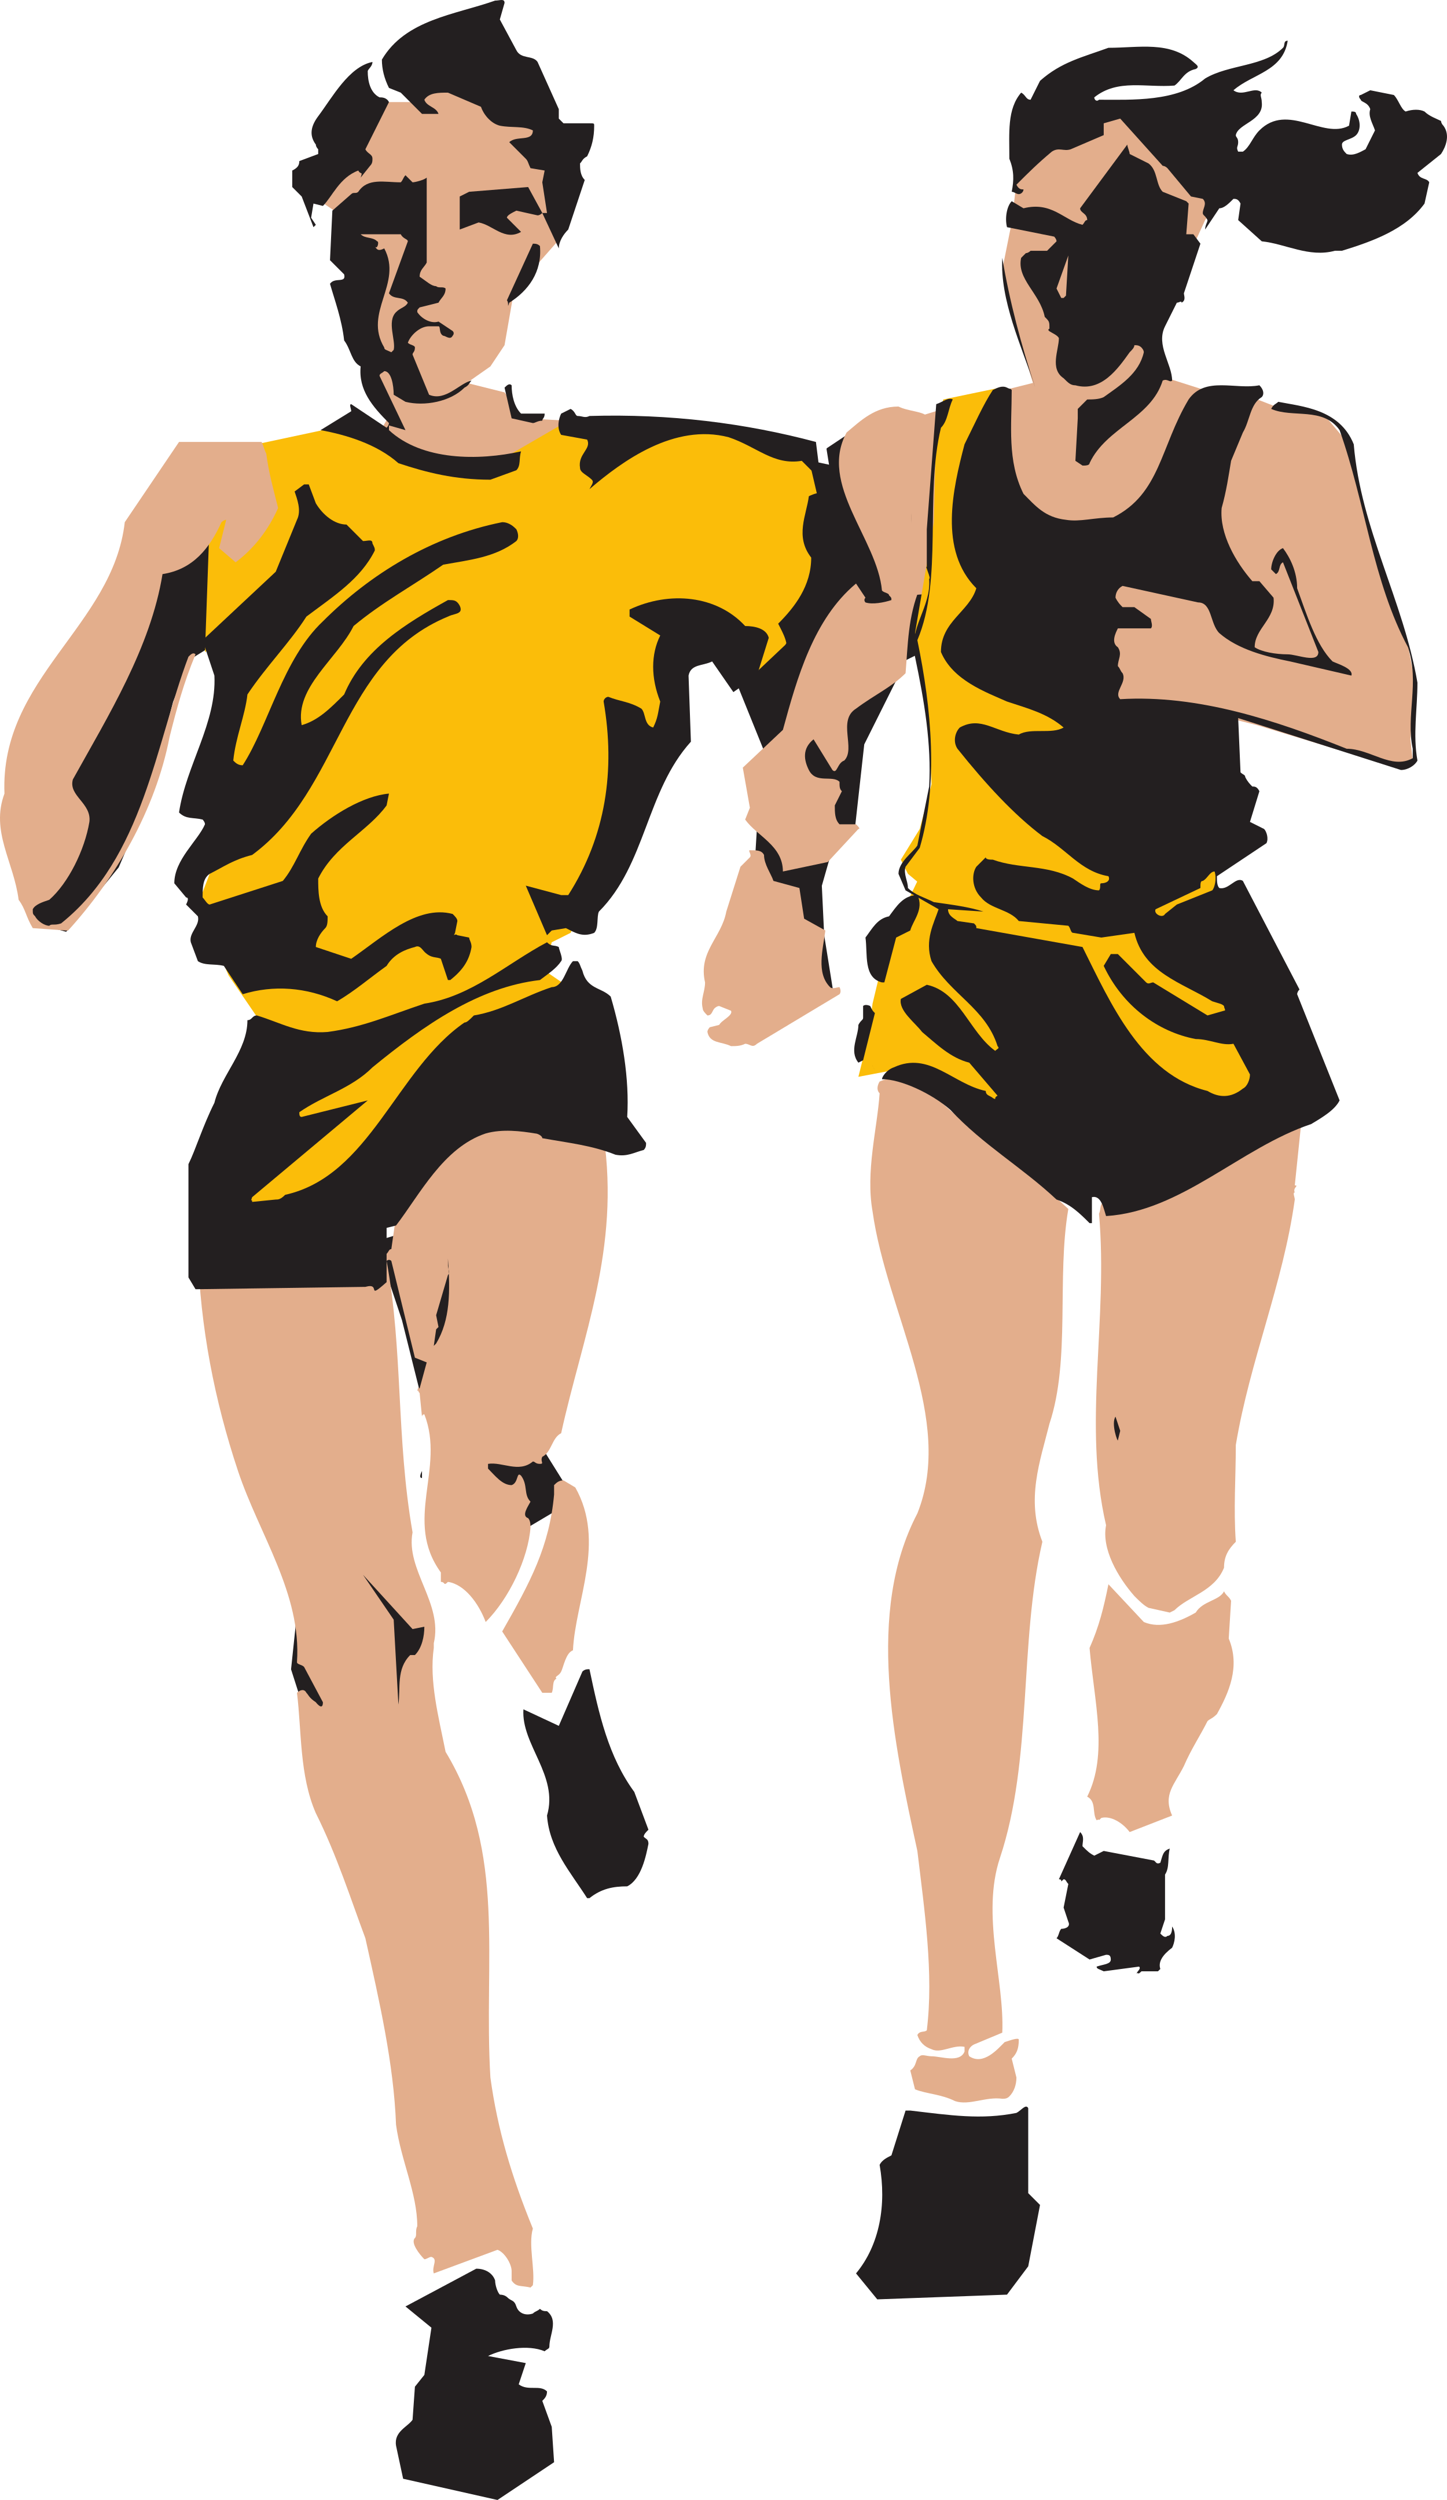
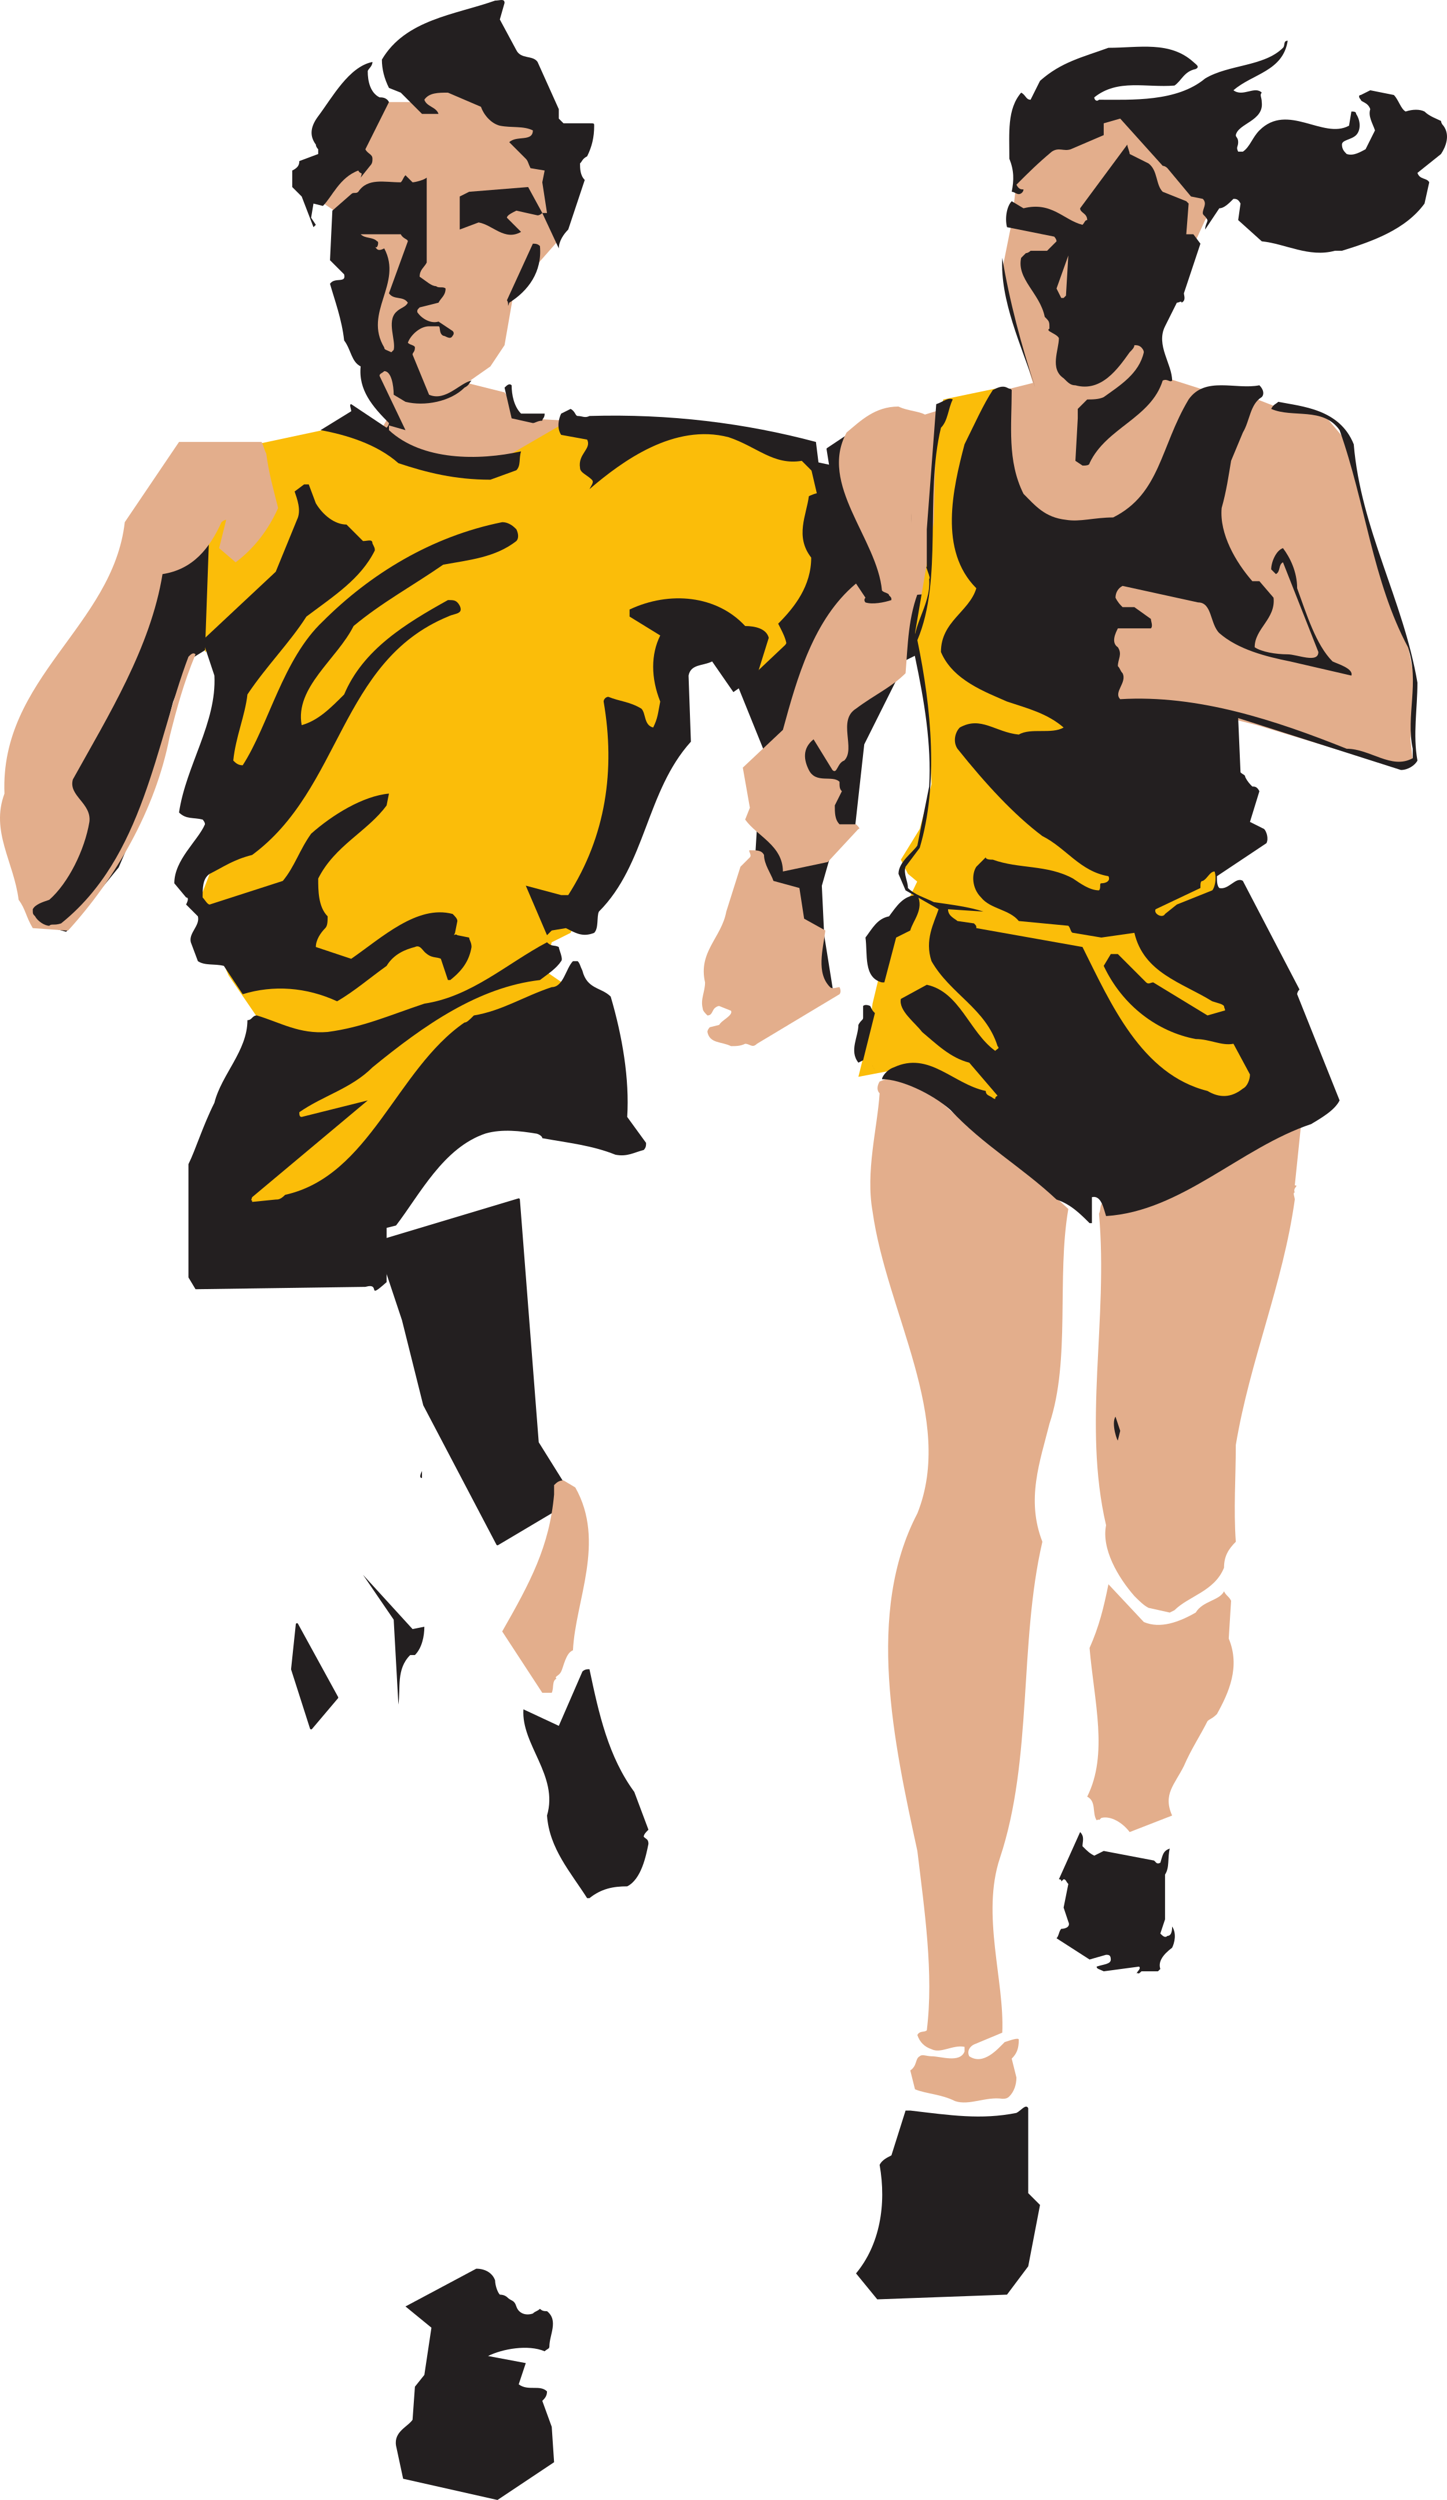
<svg xmlns="http://www.w3.org/2000/svg" width="460.067" height="794.438">
  <path fill="none" stroke="#231f20" stroke-linecap="round" stroke-linejoin="round" stroke-miterlimit="10" stroke-width=".75" d="m94.42 516.188-1.5 14.25 6 18.75 8.25-9.75zm0 0" />
  <path fill="#231f20" fill-rule="evenodd" d="m94.42 516.188-1.5 14.25 6 18.75 8.25-9.75-12.75-23.25" />
  <path fill="none" stroke="#231f20" stroke-linecap="round" stroke-linejoin="round" stroke-miterlimit="10" stroke-width=".75" d="m248.92 144.938 24.75 5.25 3.75 45.75-32.25 47.25-14.25-35.25zm0 0" />
  <path fill="#231f20" fill-rule="evenodd" d="m248.92 144.938 24.75 5.25 3.75 45.75-32.25 47.25-14.25-35.25 18-63" />
  <path fill="none" stroke="#231f20" stroke-linecap="round" stroke-linejoin="round" stroke-miterlimit="10" stroke-width=".75" d="m276.67 133.688-13.5 9 9 56.25-30 45.75-2.25 36.75 16.5 31.5 8.25 3-3-18.75-.75-15.75 4.5-15.75 6-2.25 3-27 13.5-27 16.5-8.25-3-57.75zm0 0" />
  <path fill="#231f20" fill-rule="evenodd" d="m276.67 133.688-13.5 9 9 56.25-30 45.75-2.25 36.75 16.5 31.5 8.25 3-3-18.75-.75-15.75 4.5-15.75 6-2.25 3-27 13.5-27 16.5-8.25-3-57.75-24.75-9.75" />
  <path fill="none" stroke="#231f20" stroke-linecap="round" stroke-linejoin="round" stroke-miterlimit="10" stroke-width=".75" d="m119.92 394.688 8.25 24.75 6.75 27 23.25 44.25 24-14.25-11.25-18-6-77.25zm0 0" />
  <path fill="#231f20" fill-rule="evenodd" d="m119.92 394.688 8.25 24.75 6.75 27 23.25 44.25 24-14.25-11.25-18-6-77.25-45 13.5" />
  <path fill="none" stroke="#231f20" stroke-linecap="round" stroke-linejoin="round" stroke-miterlimit="10" stroke-width=".75" d="m87.67 166.688-26.25-7.5-25.5 22.5-4.5 23.25-15.75 34.5-6 37.5-.75 11.25 1.5 4.5 10.5 3 16.5-20.25 9-21 8.25-31.5 5.25-13.5 15.75-9.75 24.75-18zm0 0" />
  <path fill="#231f20" fill-rule="evenodd" d="m87.67 166.688-26.25-7.5-25.5 22.5-4.5 23.25-15.75 34.5-6 37.5-.75 11.25 1.5 4.5 10.5 3 16.5-20.25 9-21 8.25-31.5 5.25-13.5 15.75-9.75 24.75-18-12.75-15" />
  <path fill="#fbbd09" fill-rule="evenodd" d="m67.42 144.188 45.75-9.75 24 12 23.25-3 21-10.5 40.5 2.25 34.5 7.5 5.25 22.5v21.75l-12 18-13.5 12.75-15-15-.75 3-7.5 22.5-14.25 33.75-17.25 34.5-6 3-2.25 9 14.25 9.75-102 72-17.25-18.75 24-33-19.5-28.5-9.75-22.5 9.75-25.5-3-30 9-31.5-13.5 6.75 2.25-63" />
  <path fill="#e3ae8c" fill-rule="evenodd" d="m180.67 133.688-14.25-.75-6-8.25-12-3 7.5-5.25 4.5-6.75 3-17.25 16.5-18.75v-32.25l-32.25-24-14.25 15h-12.75l-21 30 14.25 9.75.75 37.5 1.5.75 7.5 21.75-3 5.25 7.5 6 29.25 3.75 23.25-13.5" />
  <path fill="#fbbd09" fill-rule="evenodd" d="m293.17 276.938-11.25 23.25-4.5 18.75-1.5 11.25-3 12 15.75-3 62.25 27.75 57-13.5-6.75-30.75-21.75-25.5-20.25-9.75-31.5-3.75-34.5-6.75" />
  <path fill="#e3ae8c" fill-rule="evenodd" d="m290.17 132.938 29.25-9 9-2.25-6-19.5-3.75-16.5 3-15 1.5-12.75 3.75-12 27-11.25 38.25 21.75-9 13.5-8.25 18-10.5 21 6.75 11.25 16.5 5.25-21 51-12 1.5-39 9-26.25 2.25.75-56.25" />
  <path fill="#fbbd09" fill-rule="evenodd" d="m299.92 126.938 18-3.75-8.25 41.25 9.75 20.25 33 44.25 8.25 48-9 8.25-34.5.75-9-.75-15-3.75-4.5-3.75-2.25-4.5 6-9.75 3.75-14.25-.75-16.5-3-20.25-1.5-11.25 6-35.25.75-31.5 2.25-7.5" />
  <path fill="#e3ae8c" fill-rule="evenodd" d="m395.92 125.438 13.5 5.25 11.25.75 8.25 9.75 3 13.5 4.5 19.5 6 17.25 4.5 9.75 3 15.75-1.5 18 .75 6.75-3.75 2.25-21-6-24.75-7.5-15-3.75-33.75-5.25-2.25-41.25 47.25-54.75" />
  <path fill="#231f20" fill-rule="evenodd" d="m158.17 794.438 18-12-.75-11.25-3-8.25c.75-.75 1.5-1.5 1.5-3-2.25-2.25-6 0-9-2.25l2.25-6.75-12-2.25c4.5-2.25 12.75-3.75 18-1.5.75-.75 1.5-.75 1.5-1.5 0-3.75 3-8.25-.75-11.25-.75 0-1.5 0-2.25-.75-.75.75-1.5.75-2.25 1.5-2.25.75-4.5 0-5.25-2.25s-1.5-1.5-3-3c0 0-.75-.75-2.25-.75-.75-.75-1.5-3-1.5-4.5-.75-2.25-3-3.75-6-3.75l-22.5 12 8.25 6.75-2.25 15-3 3.75-.75 10.5c-1.5 2.25-6 3.75-5.25 8.25l2.25 10.5 30 6.75" />
  <path fill="#231f20" fill-rule="evenodd" d="m157.42 790.688 14.25-9.75-.75-12.75c-1.5-.75-3 .75-3.75-1.5s1.5-3 2.25-4.5h-12c-.75 0-.75-.75-.75-1.5l6.75-6.75c0-.75-.75-1.5-.75-1.5-4.5-.75-10.5-2.25-14.25 1.5-1.5 0-2.25 0-2.25-1.5.75-7.5 11.25-7.5 18-9 3.75-.75 6 0 8.25-1.5.75-.75.75-2.25.75-3.75 0-.75-.75-.75-1.5-.75h-7.5c-1.5-3-4.5-5.25-8.25-6-2.25-.75-1.5-4.5-2.25-6-6.75-3-13.5 3.75-19.5 6.75l6.75 7.5c.75 10.5-7.5 19.5-6.75 30l-3.75 4.5c0 .75-.75.75-.75 1.5l1.5 9 26.25 6m162.75-61.5 6.75-9 3.75-19.5-3.75-3.75v-27c-.75-1.5-2.25.75-3.75 1.5-11.25 2.25-21 .75-33.75-.75h-1.5l-4.5 14.25c-1.5.75-3 1.5-3.75 3 2.25 12.75 0 25.5-7.5 34.5l6.75 8.25 41.25-1.5" />
  <path fill="#231f20" fill-rule="evenodd" d="m315.67 727.688 4.5-2.25 3.75-5.25 3.75-17.25c-6-7.5-2.25-18-3-27-1.5-1.5-3-1.5-5.25-2.25-9 5.25-16.5 0-25.5.75-.75 0-.75-.75-2.25-1.5-.75.75-.75 3-.75 4.5 0 0-.75 1.5-1.5 2.25-.75 2.25 0 5.25-3 7.5-.75 0-1.5 0-3 .75 0 12 0 23.25-6.75 35.25l6 5.25 33-.75" />
  <path fill="#231f20" fill-rule="evenodd" d="m301.42 714.188 3-.75c1.5-3-1.5-6-1.5-9 1.5-2.25 4.5-5.25 3-8.25-.75-1.5-.75-2.25-.75-3l10.5-6.75v-3c-.75-.75-1.5-.75-2.25-1.5l-13.5-3.75-9 1.5c0 3 2.25 6 3 9 0 .75-.75 2.25-1.5 3-.75 0-1.5 0-3 .75-.75 1.5.75 1.5 1.5 3 0 1.5-2.25 2.25-1.5 3.75l3 3-3.75 11.25 12.75.75" />
-   <path fill="#e3ae8c" fill-rule="evenodd" d="m117.67 397.688-41.25-3h-3.75c-.75.75-.75 1.5-1.5 2.25-2.25 0-6-.75-8.25.75.75 24 5.25 47.25 12.75 69.75 6.75 20.25 20.25 39 18.75 60.75 0 .75 1.5.75 2.25 1.5l6 11.25c0 3-2.25 0-2.25 0-2.25-1.5-2.25-2.25-3-3-.75-1.5-2.25-.75-3 0 1.5 12 .75 26.25 6 38.25 6.75 13.5 11.25 27.75 15.75 39.75 4.5 20.25 9 39.75 9.75 59.25 1.5 11.25 6.75 21.75 6.75 32.25-.75 1.5 0 3-.75 3.75-1.5 1.5 1.5 5.25 3 6.75.75 0 1.5-.75 2.25-.75 2.25.75 0 3 .75 5.25l20.25-7.5c2.25.75 4.5 4.5 4.5 6.75v3c1.5 2.25 3 1.5 6 2.25l.75-.75c.75-5.25-1.5-12.75 0-18-6.75-16.5-11.25-31.5-13.5-48-2.25-37.5 5.25-71.25-14.25-103.5-2.25-11.25-5.25-22.5-3.75-33v-1.5c3-12.75-9-23.25-6.75-35.25-5.25-30-3-57.75-8.25-86.25 0 0 .75-.75 1.5 0l7.5 30.75 3.75 1.5-2.25 8.25c-.75 0 0-1.5-.75.75.75 0 0 0 .75.75l.75 7.5s0-.75.75-.75c6.75 17.25-6.75 33.75 5.25 50.25v3c1.5 0 .75 1.5 2.25 0 5.25.75 9.75 6.75 12 12.75 7.5-7.5 13.5-20.25 14.25-30 0-.75 0-2.25-.75-3-2.25-.75 0-3.75.75-5.25-2.25-2.25-.75-5.25-3-8.25-1.5-1.5-.75 2.25-3 3-3 0-5.25-3-7.5-5.25v-1.5c4.5-.75 9.75 3 14.25-.75.75 0 .75.75 2.25.75s0-.75.75-2.25c3-1.5 3-6 6-7.5 6.75-30.75 18.75-58.5 13.5-94.5-8.25-.75-17.25-6-26.25-7.5-9-.75-15.75 3.75-21.75 7.5-6.75 6-12 14.25-17.25 20.25l-2.25 15.75c-.75 0-.75.75-1.5 1.5-2.25-.75-3.75 1.5-5.25-.75" />
  <path fill="#231f20" fill-rule="evenodd" d="m173.92 297.188 1.5-1.5 4.5-.75c3 1.5 5.25 3 9 1.5 1.5-1.5.75-5.25 1.5-6.75 15-15 15-38.25 29.25-54l-.75-21c.75-3.75 4.5-3 7.5-4.5l6.75 9.75 7.5-5.25 3.75-12c-.75-3-4.5-3.75-7.5-3.75-9-9.75-24-11.25-36.75-5.25v2.25l9.75 6c-3 6-3 13.5 0 21-.75 3.75-.75 5.25-2.25 8.25-3-.75-2.25-4.5-3.75-6-3.75-2.25-6.75-2.25-10.5-3.75-.75 0-1.5.75-1.5 1.5 3.75 21.75.75 42.75-11.25 61.5h-2.25l-11.25-3 6.75 15.75" />
  <path fill="#e3ae8c" fill-rule="evenodd" d="M318.67 666.938c.75 0 1.5 0 2.25-.75 1.5-1.5 2.25-3.75 2.25-6l-1.5-6c1.5-1.5 2.25-3 2.25-6 0-.75-2.25 0-4.5.75-2.25 2.25-6.75 7.5-11.25 4.5-.75-1.5 0-3 1.5-3.75l9-3.75c.75-16.5-6.75-37.5-.75-55.5 10.5-31.5 6-68.25 13.5-100.5-5.25-13.5-.75-25.5 2.25-37.5 6.75-20.25 2.25-46.5 6-68.25-14.25-13.5-31.5-24.75-45.75-39-4.5-3-9-3.75-14.25-1.5 0 0-1.5 2.25 0 3.75-.75 11.25-4.5 24.75-2.25 37.5 4.5 32.25 26.25 66 14.25 96-16.5 31.5-7.5 72.75 0 107.25 2.25 18.75 5.25 39 3 57-.75.75-2.25 0-3 1.5.75 2.25 2.25 3.75 4.5 4.5 3 1.5 6.75-1.5 10.5-.75v1.5c-1.5 3.75-7.5 1.5-10.5 1.5-1.5 0-3-.75-3.75 0-1.5.75-.75 3-3 4.5l1.5 6c3.75 1.5 8.25 1.5 12.75 3.75 4.5 1.5 9.75-1.5 15-.75m54-90c-3-6.75.75-9.75 3.75-15.75 2.25-5.25 5.25-9.75 7.5-14.25.75-.75 1.5-.75 3-2.25 3.75-6.75 7.5-15 3.75-24l.75-12c-.75-1.5-1.5-1.5-2.25-3-1.5 3-6.75 3-9 6.75-5.25 3-11.25 5.25-16.5 3l-11.25-12c-1.5 7.5-3 13.5-6 20.25 1.5 17.25 6 33.75-.75 47.25 3 1.5 1.5 5.25 3 7.5 1.5-.75 0 .75 1.5-.75 3-.75 6.75 1.5 9 4.5l13.5-5.25" />
  <path fill="#e3ae8c" fill-rule="evenodd" d="m306.67 647.438 9-3c-6-33 .75-67.5 7.5-97.5 5.25-17.25-5.25-37.5 3.75-52.5-3.75-19.5 1.5-34.5 6.75-51 2.25-18.75 0-39 2.25-57-12.75-14.25-30-24.75-44.25-38.25-3-1.5-3.75-2.25-6-2.25-2.25 3-2.25 6.75-4.5 9.75-1.5 12-1.5 23.25.75 34.5 5.25 27.75 18 54 17.25 83.25-18.75 27.75-15.75 67.5-7.5 102 3 9.75 3.75 19.5 4.5 29.25 1.5 12 2.25 24.75 1.5 35.25-.75.75-.75 1.5-1.5 3l1.5 3c1.5 1.5 5.25.75 7.5.75.75 0 .75 0 1.5.75" />
  <path fill="#231f20" fill-rule="evenodd" d="M368.92 625.688c-.75-2.25.75-4.5 3.75-6.75.75-1.5 1.5-4.5 0-6.75 0 .75 0 3-1.5 3-.75.75-1.5 0-2.25-.75l1.5-4.5v-14.25c1.5-2.25.75-5.25 1.5-8.25-2.25.75-2.25 2.25-3 4.5-1.5.75-1.5-.75-2.25-.75l-15.75-3-3 1.5c-1.5-.75-2.25-1.5-3.75-3 0-1.5.75-3-.75-4.5l-6.75 15c1.5 0 0 1.5 1.5 0 .75 0 .75.75 1.5 1.5l-1.5 7.5 1.5 4.5c.75 1.5-.75 2.25-2.25 2.25-.75.75-.75 2.25-1.5 3l10.5 6.75 5.25-1.5c.75 0 1.5 0 1.5 1.5s-2.25 1.5-4.5 2.25c0 .75.75.75 2.25 1.5l11.25-1.5c.75.75-.75 1.5-.75 2.25.75-.75 0 .75 1.5-.75h5.25l.75-.75" />
  <path fill="#231f20" fill-rule="evenodd" d="M359.92 621.938v-1.5c-.75.75-1.5.75-2.25 1.5 0 0 1.5.75 2.25 0" />
  <path fill="#e3ae8c" fill-rule="evenodd" d="M182.17 524.438c.75-15.75 10.5-34.5.75-51.75l-3.75-2.25c-1.5 0-2.25.75-3 1.5v3c-1.5 16.5-7.5 27.75-16.5 43.5l12.75 19.5h3c.75-1.5 0-3.75 1.5-4.5-.75-.75.75-.75 1.5-2.25s1.5-6 3.75-6.75" />
  <path fill="#231f20" fill-rule="evenodd" d="M187.42 603.188c3.75-3 7.5-3.75 12-3.75 4.5-2.25 6-9.75 6.75-13.5 0-1.5-.75-1.5-1.5-2.25 0-.75.75-1.5 1.5-2.25l-4.5-12c-8.25-11.25-11.25-24.75-14.25-39-.75 0-1.5 0-2.25.75l-7.5 17.25-11.25-5.25c-.75 11.25 11.25 21 7.5 33.75.75 10.5 7.5 18 12.75 26.25h.75" />
  <path fill="#e3ae8c" fill-rule="evenodd" d="M373.42 511.688c4.5-4.5 12.75-6 15.75-13.5 0-3.75 1.5-6 3.75-8.25-.75-10.5 0-20.25 0-30.75 4.5-27 15-51 18.75-78 0-.75-.75-2.25 0-2.25-.75-1.5 1.5-2.25 0-2.25l2.25-21.75c-16.5 6.75-32.25 23.25-51.75 27.75-3.75-1.5-6.75 1.5-10.5-.75-2.25 0-1.5 2.25-2.25 3.75 3 33.75-5.25 66.75 2.25 99-1.5 7.5 3.75 16.5 9 22.5 1.5 1.5 3 3 4.5 3.75l6.75 1.5 1.5-.75" />
-   <path fill="#e3ae8c" fill-rule="evenodd" d="M370.42 508.688c6.75-1.5 10.5-5.25 15.75-9.75l3.75-16.5s-.75-.75-.75-1.5c-.75-10.5 0-21 2.25-31.5 8.25-28.5 17.25-54 17.25-87.75-13.5 9-31.5 19.5-48 24.75-1.5 0-4.5 0-6 .75-2.25 20.25-1.5 39.75-3.75 60 2.25 15 5.25 29.25 4.5 44.25l3.75 3-1.5 5.25c2.25 3.75 6.75 7.5 11.25 9h1.5" />
  <path fill="#231f20" fill-rule="evenodd" d="M126.67 541.688c.75-5.25-.75-11.25 3.75-15.75h1.5c2.25-2.25 3-6 3-9l-3.75.75-15.75-17.25 9.75 14.25 1.5 27m228.75-84 .75-3-1.5-4.5c-1.5 2.25.75 8.25.75 7.5m-221.25 12c-.75 0-.75-.75 0-2.25v2.25m160.5-289.5c-.75-.75 1.5 3.75.75 3.75.75 9-6.75 15.75-4.5 24.75 3 14.25 5.25 27.75 4.5 41.25l-3.75 18.75c-1.5 2.25-6 5.25-6 9l2.25 5.25 10.5 6c-1.5 4.5-4.5 9.75-2.25 16.5 6 10.5 17.25 15 21 27 .75.75 0 .75-.75 1.5-8.25-6-11.25-18.75-21.75-21l-8.25 4.5c-.75 3.75 4.5 7.5 6.75 10.5 4.5 3.75 9 8.25 15 9.75l9 10.5c-1.5.75 0 1.5-1.5.75-.75-.75-2.25-.75-2.25-2.25-10.5-2.25-18-12.75-29.25-7.5-2.25.75-3.75 3-3.75 3.75 6 0 15.75 4.5 21.75 9.75 10.5 11.25 22.5 18 33.75 28.5 4.5 1.5 7.5 4.5 10.5 7.5h.75v-8.25c3-.75 3.75 3.75 4.5 6 24-1.5 42.75-21.75 65.25-29.25 3.75-2.25 7.5-4.5 9-7.5l-13.5-33.75s0-.75.75-1.5l-18-34.5c-2.25-1.5-4.5 3-7.5 2.25-.75-.75-.75-2.25-.75-3.75l15.75-10.5c.75-1.5 0-3.75-.75-4.5l-4.5-2.25 3-9.75c-.75-1.5-1.5-1.5-2.25-1.5-.75-.75-1.5-1.5-2.25-3 0-.75-.75-.75-1.5-1.5l-.75-17.25 51.75 16.5c2.25 0 4.5-1.5 5.25-3-1.5-8.25 0-16.5 0-24.75-4.5-26.25-18-48.75-20.25-75.75-4.5-11.25-16.5-12-24-13.5-.75.75-1.5.75-2.25 2.25 6.75 3 16.5-.75 21.75 6.75 8.25 23.25 10.5 48 21.75 69 3.75 11.25-.75 21.75 1.5 32.25v3c-6.75 3.75-13.5-3-21-3-22.5-9-47.25-17.25-72-15.75-2.25-2.25 2.25-5.25.75-8.25-.75-.75-.75-1.5-1.5-2.25 0-2.25 1.5-3.75 0-6-2.25-1.5-.75-4.5 0-6h10.5c.75-.75 0-2.25 0-3l-5.25-3.75h-3.75c-.75-.75-1.5-1.5-2.25-3 0-1.5.75-3 2.25-3.75l24 5.25c4.5 0 3.75 6.75 6.75 9.75 6 5.25 15 7.5 22.5 9l19.5 4.5c.75-2.25-4.5-3.75-6-4.5-5.25-5.25-8.25-15-11.25-23.25 0-5.25-2.25-9.75-4.5-12.75-2.25.75-3.75 4.5-3.75 6.75l1.5 1.5c1.5-.75.75-3 2.25-3.75l11.25 28.5c0 3.75-6.75.75-9.75.75-3.75 0-8.25-.75-10.5-2.25 0-6 6.75-9 6-15.75l-4.5-5.25h-2.25c-5.25-6-10.5-15-9.75-23.25 1.5-5.25 2.25-10.5 3-15l3.75-9c2.25-3.75 2.25-9 6-11.25.75-.75.75-2.25-.75-3.75-7.5 1.5-17.25-3-22.5 4.5-9 15-9 30-24 37.5-6 0-10.5 1.5-15 .75-6.75-.75-9.75-4.5-13.5-8.25-5.25-10.5-3.75-21.75-3.75-33-.75-.75 0 0-1.5-.75s-3 0-4.5.75c-3 4.5-6 11.25-9 17.25-3.75 14.25-8.25 33.75 3.75 45.75-2.25 7.5-11.25 10.5-11.25 20.25 3.75 9 14.25 12.75 21 15.75 6.75 2.25 12.75 3.75 18 8.25-3.75 2.25-10.5 0-14.25 2.25-7.5-.75-12-6-18.75-2.25-1.5 1.5-2.25 4.5-.75 6.75 9 11.25 18 21 27 27.75 7.5 3.75 12 11.25 21 12.75.75 1.5-.75 2.25-2.25 2.25-.75 0 0 1.5-.75 2.25-3 0-6-2.25-8.25-3.75-8.25-4.5-17.25-3-25.5-6-.75 0-2.25 0-2.25-.75l-3 3c-1.5 2.25-1.5 6.75 1.5 9.75 3 3.75 9 3.75 12 7.5l15.75 1.5c.75.75.75 2.25 1.5 2.25l9 1.5 10.5-1.5c3 12.75 15 15.75 24.75 21.75 2.25.75 3 .75 3.75 1.5 0 .75.75 1.5 0 1.5l-5.25 1.5-17.25-10.5c-.75 0-1.5.75-2.25 0l-9-9h-2.25l-2.25 3.75c6 12.75 17.25 21 29.25 23.25 4.5 0 8.25 2.25 12 1.5l5.25 9.75c0 1.5-.75 3.75-2.25 4.5-3.75 3-7.5 3-11.25.75-21-5.25-30.75-27.75-39.75-45.75l-33.75-6c0-.75 0-.75-.75-1.5l-5.25-.75c-.75-.75-3-1.5-3-3.75l11.25.75c-4.5-1.5-10.5-2.25-15.75-3-3-1.5-6-2.25-8.25-4.5 0-2.25-1.5-4.5-.75-6.75l4.5-6c6-20.25 3.75-44.25-.75-66 8.25-19.5 2.25-45.75 7.5-67.5 2.25-2.25 2.25-6 3.75-9-1.5-.75-3 .75-5.25 1.5l-3 39.75v12" />
  <path fill="#e3ae8c" fill-rule="evenodd" d="M292.42 176.438c-6-12 0-24.75 1.5-37.5 1.5-2.25 1.5-4.5.75-6.75-1.5-1.5-6-1.5-9-3-7.5 0-12 4.5-16.5 8.25-9 16.5 9.75 33.75 11.25 50.25.75.75 2.25.75 2.25 1.5.75.75.75.75.75 1.5-2.25.75-6 1.5-8.25.75 0 0-.75-.75 0-1.5l-3-4.5c-13.5 11.25-18.75 30-23.25 46.5l-12.75 12 2.25 12.75-1.5 3.75c3.75 5.25 12 8.25 12 16.5l14.25-3 9.75-10.5c.75 0 0-.75-.75-1.5h-5.25c-1.5-1.5-1.5-3.75-1.5-6l2.25-4.5c-.75-.75-.75-1.5-.75-3-2.25-2.25-7.5.75-9.75-3.75-1.5-3-2.25-6.75 1.5-9.75l6 9.75c1.5 1.5 1.5-2.25 3.75-3 3.75-3.75-2.25-12.75 3.75-16.5 6-4.5 11.25-6.75 15.75-11.25.75-9 .75-18 4.5-27 .75-2.25-1.5-8.25 0-10.5" />
  <path fill="#231f20" fill-rule="evenodd" d="M138.67 426.938c4.5-7.5 4.5-16.5 3.75-27v2.25c0 .75.75 2.25 0 3l-3.75 12.75.75 3.75-.75.75-.75 5.25.75-.75m139.5-87s-.75-.75-.75-1.5c0 0 0 .75.75 1.5m-3.75-3 3.75-15c-.75-.75-.75-.75-1.5-2.25 0 0-1.5-.75-2.25 0v3.75c0 .75-.75.75-1.5 2.25 0 3.75-3 8.25 0 12l1.5-.75" />
  <path fill="#e3ae8c" fill-rule="evenodd" d="m240.67 331.688 26.25-15.75s.75-.75 0-2.25c-.75 0-2.25.75-3 0-4.5-4.5-2.25-12-1.5-18l-6.75-3.75-1.5-9.75-8.25-2.25c-.75-2.25-3-5.25-3-8.25-.75-1.5-2.25-1.5-4.5-1.5-.75 0 .75 1.5 0 2.25l-3 3-4.5 14.25c-1.5 8.25-9 12.75-6.75 22.5 0 3-1.5 5.25-.75 8.25 0 .75.75 1.5 1.5 2.25 1.5 0 1.5-1.5 2.25-2.25 0 0 .75-.75 1.5-.75l3.75 1.5c.75 1.5-3 3-3.75 4.5l-3 .75s-.75.75-.75 1.5c.75 3.75 4.5 3 7.5 4.5 1.5 0 3 0 4.5-.75 1.5 0 2.25 1.5 3.75 0" />
  <path fill="#fbbd09" fill-rule="evenodd" d="m370.42 290.438 3.75-3 11.25-4.5c.75-.75 1.5-3.75.75-6-1.5 0-2.25 2.25-3.75 3-.75 0-.75.75-.75 2.25l-14.25 6.75c-.75 1.5 2.25 3 3 1.5" />
  <path fill="#231f20" fill-rule="evenodd" d="m281.17 312.188 3.75-14.25 4.5-2.25c.75-3 4.5-6.75 2.25-11.25-4.5 0-6.75 3.75-9 6.75-3.75.75-5.25 3.75-7.5 6.75.75 5.25-.75 12.75 5.25 14.25h.75m-138-.75c3.75-3 6-6 6.75-10.5 0-1.5-.75-2.25-.75-3l-3.75-.75c-.75-.75-1.5.75-.75-.75l.75-3.75c0-.75-.75-1.5-1.5-2.25-11.25-3-22.5 7.5-32.25 14.25l-11.25-3.75c0-2.25 1.5-4.5 3-6 .75-.75.75-2.25.75-3.75-3-3-3-8.25-3-12 5.25-10.5 15.75-15 21.75-23.25l.75-3.75c-8.25.75-18 6.75-24.75 12.75-3.75 5.25-5.25 10.5-9 15l-23.25 7.5c-.75 0-1.5-1.5-2.25-2.25 0-3 0-6 2.25-7.5 4.5-2.25 7.5-4.5 13.5-6 28.5-21 27.75-61.5 62.25-75.75 1.5-.75 3-.75 3.75-1.5s0-2.25-.75-3-1.5-.75-3-.75c-13.5 7.5-27 15.75-33 30-4.5 4.5-8.25 8.25-13.5 9.75-2.25-12 11.25-21 16.5-31.5 9-7.5 18.75-12.75 28.5-19.5 8.25-1.5 16.5-2.25 23.25-7.5.75-.75.75-2.25 0-3.75-.75-.75-2.25-2.25-4.5-2.25-22.5 4.5-42 16.5-57 31.5-12.75 12-17.25 33-25.5 45.75-1.5 0-2.25-.75-3-1.5.75-7.5 3.75-14.25 4.5-21 6-9 13.5-16.5 18.75-24.75 9-6.75 17.25-12 21.75-21 0-.75 0-.75-.75-2.25 0-1.5-1.5-.75-3-.75l-5.25-5.25c-3.75 0-7.5-3-9.75-6.75l-2.25-6h-1.5l-3 2.25c.75 2.25 2.25 6 .75 9l-6.75 16.5-23.25 21.75 3.75 11.25c.75 15-9 28.5-11.25 43.5 2.25 2.25 4.5 1.5 7.5 2.25 0 0 .75.75.75 1.5-2.25 5.25-9.75 11.25-9.75 18.75l3.75 4.5c.75 0 .75.75 0 2.25l3.75 3.75c.75 3-3 5.25-2.25 8.25l2.25 6c2.25 1.5 5.25.75 8.25 1.5l6 9c9.75-3 20.25-2.25 30 2.25 5.25-3 10.5-7.5 15.75-11.25 2.25-3.75 6-5.25 9-6 1.5-.75 2.25.75 3 1.5 2.25 2.25 3.75 1.5 5.25 2.25l2.25 6.75h.75" />
  <path fill="#e3ae8c" fill-rule="evenodd" d="M21.67 295.688c15-16.5 27.75-38.25 32.25-61.5 2.25-9 4.5-17.25 8.25-26.25-.75-.75-1.5 0-2.25.75-10.5 27.75-14.25 63.75-40.5 84.75-2.25.75-3 0-3.75.75-1.5 0-3.75-1.5-4.5-3-.75-.75-.75-.75-.75-2.25.75-1.5 3-2.25 5.25-3 6-5.25 11.25-15.75 12.75-24.75.75-6-6.75-8.25-5.25-13.5 11.25-20.25 24.75-42 28.5-65.25 9.75-1.5 15-8.25 18.75-16.5 0 0 .75-.75 1.5-.75l-2.25 9 5.25 4.5c6-4.5 10.5-10.5 13.5-17.25-1.5-6-3-11.25-3.75-17.25-.75-1.5-.75-2.25-1.5-3.75H56.92l-17.25 25.5c-3.75 33-39.75 49.5-38.25 86.25-4.5 12 3 21.75 4.5 33.75 2.25 3 2.25 5.25 4.5 9l10.5.75h.75" />
  <path fill="#231f20" fill-rule="evenodd" d="M251.17 209.438c6.75-8.25 7.5-17.25 13.5-26.25 3-6 4.5-12.75 2.25-19.5-3-1.5-4.5-4.5-5.25-6.75-.75-.75-3 0-4.5.75-.75 6-4.5 12.75.75 19.5 0 9-5.25 15.75-10.5 21 1.5 3 3.75 6.75 2.25 9.75 0 .75.75 2.25 1.5 1.5m93.75-61.5s1.5 0 1.5-.75c5.25-11.25 19.5-14.25 23.25-26.25 1.5-.75 2.25.75 3 0 0-5.25-5.25-11.25-2.25-17.25l3.75-7.5c.75 0 1.5-.75 1.5 0 1.5-.75.75-2.25.75-3l5.25-15.75-2.25-3h-2.25l.75-9.75-.75-.75-7.5-3c-2.25-2.25-1.5-6.75-4.5-9l-6-3c0-.75-.75-2.25-.75-3l-15 20.25c0 1.5 2.25 1.5 2.25 3.75-.75 0-.75.75-1.5 1.5-6-1.5-9.75-7.5-18.75-5.25l-3.75-2.25c-1.5 1.5-2.25 5.25-1.5 8.25l15 3s.75.75.75 1.5l-3 3h-5.25s-.75.75-1.5.75l-1.5 1.5c-1.5 6.75 6 11.25 7.5 18.75 1.5 1.5 1.5 1.5 1.5 3.75-1.5.75 2.25 1.5 3 3 0 3.75-3 9.75 1.5 12.75 1.5 1.5 2.25 2.25 3.75 2.25 8.25 2.25 13.5-5.25 17.25-10.5.75-.75 1.5-1.5 1.5-2.25.75 0 1.5 0 2.25.75 0 0 .75.75.75 1.5-1.5 6.75-7.5 10.5-12.75 14.25-1.5.75-3.75.75-5.25.75l-3 3v3l-.75 13.5 2.25 1.5h.75m-84 4.5-1.5-12c-22.5-6-46.5-9-72-8.25-1.5.75-2.25 0-3.75 0-.75 0-.75-1.5-2.25-2.25l-3 1.5c-.75 1.5-1.5 4.5 0 6.75l8.25 1.5c1.5 3-3 4.5-2.25 9 0 1.5 2.25 2.25 3.75 3.75.75.75 0 1.5-.75 3 10.5-9 27-21 44.25-16.5 9 3 14.25 9 23.25 7.5l6 6m68.25-29.25c-4.5-13.5-8.25-27.75-10.5-41.25-.75 13.5 6 27.75 10.5 41.25" />
  <path fill="#231f20" fill-rule="evenodd" d="M426.67 79.688c9.75-3 20.25-6.75 26.25-15l1.5-6.75c-.75-1.5-3-.75-3.75-3l7.5-6c1.5-2.25 3-6 .75-9-.75-.75-.75-1.5-.75-1.5-1.5-.75-3.75-1.5-5.25-3-1.5-.75-3.75-.75-6 0-1.5-.75-2.25-3.75-3.75-5.25l-7.5-1.5-3 1.5c-.75 0-.75.75 0 1.5 0 .75 2.25.75 3 3-.75 2.25.75 4.5 1.5 6.75l-3 6c-1.5.75-3.75 2.25-6 1.5-.75-.75-1.5-1.5-1.5-3s3-1.5 4.5-3 1.5-4.5 0-6.75c0-.75-.75-.75-1.5-.75l-.75 4.5c-8.25 4.5-19.5-7.5-28.5 1.5-2.25 2.25-3 5.25-5.25 6.75h-1.5c-.75-1.5 0-1.5 0-3s-.75-1.5-.75-2.25c.75-3.75 9-4.5 8.25-10.5 0-1.5-.75-2.25 0-3-2.25-2.25-6 1.5-9-.75 6-5.25 15.75-6 17.25-15.75-1.5 0-.75 1.5-1.5 2.25-6 6-17.25 5.25-24.75 9.75-9 7.5-23.25 6.75-33.75 6.75-.75.75-1.5 0-1.5-.75 7.5-6 16.5-3 25.5-3.75 2.25-1.5 3-4.5 6.75-5.25 1.5-.75 0-1.5-.75-2.25-7.5-6.75-17.25-4.5-27-4.5-8.25 3-15 4.5-21.75 10.5l-3 6c-1.5 0-1.5-1.5-3-2.25-4.5 5.25-3.75 12.75-3.75 21 1.5 3.75 1.5 6.75.75 10.5.75 0 1.5.75 2.25.75s1.5-.75 1.5-1.5c-.75 0-1.5 0-2.25-1.5 3.75-3.75 6.75-6.75 11.25-10.5 2.25-1.5 3.75 0 6-.75l10.5-4.5v-3.75l5.25-1.5 13.5 15s.75 0 1.5.75l7.5 9 3.75.75c1.5 1.5 0 3 0 4.5 0 .75.75.75 1.5 2.25 0 .75-.75 1.5-.75 3l4.5-6.75c1.5 0 3-1.5 4.5-3 .75 0 1.5 0 2.25 1.5l-.75 5.25 7.5 6.75c7.5.75 15 5.25 23.25 3h2.25" />
  <path fill="#e3ae8c" fill-rule="evenodd" d="m338.17 94.688.75-.75.75-12.75-3.75 10.5 1.5 3h.75" />
  <path fill="#231f20" fill-rule="evenodd" d="m155.92 152.438 8.25-3c1.5-1.5.75-3.75 1.5-6-13.5 3-31.5 3-42-6.75v-1.5l5.25 1.5-8.25-17.25c0-.75.75-.75 1.5-1.5 2.25 0 3 4.5 3 7.5l3.75 2.25c6 1.5 14.25 0 18.75-4.5 1.5-.75 1.5-1.5 2.25-2.25-3.75.75-8.25 6.75-13.5 4.5l-5.25-12.75c0-.75.75-.75.75-2.25 0-.75-1.5-.75-2.25-1.5.75-2.25 3.75-5.25 6.75-5.25h3c.75 0 0 2.25 1.5 3 .75 0 2.25 1.5 3 0 0 0 .75-.75 0-1.5l-4.5-3c-2.25.75-5.25-.75-6.75-3 0-.75 0-.75.75-1.5l6-1.5c.75-1.5 2.25-2.25 2.25-4.5-.75-.75-2.25 0-3-.75-1.5 0-3-1.5-5.25-3 0-2.25 1.5-3 2.25-4.5v-27c-.75.75-3.75 1.5-4.5 1.5l-2.25-2.25c-.75.75-.75 1.5-1.5 2.25-5.25 0-10.5-1.5-13.5 3-.75.75-1.5 0-2.25.75l-6 5.25-.75 15.75 4.5 4.5c.75 3-3 .75-4.5 3 1.5 5.25 3.75 11.25 4.5 18 2.25 3 2.25 6.75 5.25 8.25-.75 7.5 3.75 12.75 9 18 0 0 0 .75-.75 1.5l-11.25-7.5c-.75 0 0 1.5 0 2.25l-9.75 6c8.25 1.5 18 4.5 24.75 10.5 9 3 18 5.25 29.25 5.25m13.5-18c.75 0 1.5-.75 3-.75 0-.75.75-.75.75-2.25h-7.5c-2.25-2.25-3-6-3-9-.75-.75-1.5 0-2.25.75l2.25 9.75 6.75 1.5" />
  <path fill="#e3ae8c" fill-rule="evenodd" d="M125.17 111.188c.75-3-2.25-9 .75-12 1.5-1.5 3-1.5 3.75-3-1.5-2.25-4.5-.75-6-3l6-16.5c0-.75-1.5-.75-2.25-2.25h-12.75c1.5 1.5 3.75.75 5.25 2.25.75 0 0 3-.75 1.5.75 1.5 1.5 1.5 3 .75 6 11.25-6.75 20.25 0 31.5 0 .75.75.75 2.25 1.5l.75-.75" />
  <path fill="#231f20" fill-rule="evenodd" d="M161.92 96.188c6-3.75 10.5-9.75 9.75-18-.75-.75-1.5-.75-2.25-.75l-8.25 18c.75.75 0 3 .75.75" />
  <path fill="#231f20" fill-rule="evenodd" d="M177.67 78.938c0-2.25 1.5-4.5 3-6l5.25-15.75c-1.5-1.5-1.5-3.75-1.5-5.25.75-.75.75-1.5 2.25-2.25 1.5-3 2.25-6 2.25-9.75 0-.75 0-.75-1.5-.75h-8.25l-1.5-1.5v-3l-6.75-15c-1.5-2.25-5.25-.75-6.75-3.75l-5.25-9.75 1.5-5.25c0-1.5-1.5-.75-3-.75-12.75 4.5-28.5 6-36 18.75 0 3 .75 6 2.25 9l3.75 1.5 6.75 6.75h5.25c-.75-2.25-3.75-2.25-4.5-4.5 1.5-2.25 4.5-2.25 7.5-2.25l10.5 4.5c.75 2.25 3 5.25 6 6 3.75.75 7.5 0 10.5 1.5 0 3.75-5.25 1.5-7.5 3.75l5.25 5.25c.75.75.75 1.5 1.5 3l4.5.75-.75 3.75 1.5 9.75h-1.5l-4.5-8.25-18.75 1.5-3 1.5v10.5l6-2.25c4.5.75 8.25 6 13.5 3l-4.5-4.5c0-.75 1.5-1.5 3-2.25l6.75 1.5c.75 0 1.5-.75 1.5-.75l5.25 11.25m-78-6.75.75-.75-1.5-2.25.75-4.5 3 .75c3-3 5.25-9 11.25-11.25.75 1.5 1.5 0 .75 2.25l3-3.75c.75-.75.75-1.5.75-2.25 0-1.5-1.5-1.5-2.25-3l7.5-15c-.75-1.5-2.25-1.5-3-1.5-3-1.5-3.75-5.25-3.75-8.25 0-.75 1.5-1.5 1.5-3-7.5 1.5-12.75 11.25-17.25 17.25-2.25 3-3 6-.75 9 0 .75.75 1.5.75 1.5v1.5l-6 2.25c0 1.5-.75 2.25-2.25 3v5.25l3 3 3.75 9.75m23.25 335.25v-17.25l3-.75c7.5-9.75 15-24.75 28.5-29.25 5.25-1.5 11.25-.75 15.75 0 .75 0 2.25.75 2.25 1.5 8.25 1.5 15.75 2.25 23.25 5.25 3.75.75 6-.75 9-1.5.75-.75.75-1.5.75-2.25l-6-8.25c.75-12-1.5-25.5-5.25-38.25-3-3-7.5-2.25-9-8.25-.75-1.5-.75-2.25-1.5-3h-1.5c-2.25 2.25-3 8.25-6.75 8.25-9 3-15.75 7.5-24.75 9-1.5 1.5-2.25 2.25-3 2.25-21.75 15-30 48.75-57 54.75-1.5 1.5-2.25 1.5-3 1.5l-7.5.75c0-1.5-.75.75 0-1.5l36.75-30.75-21 5.25c-.75 0-.75-.75-.75-1.5 7.5-5.25 16.5-7.5 23.25-14.25 16.5-13.5 33.75-25.5 53.25-27.75 3-2.25 5.25-3.75 6.75-6 .75-.75-.75-3.75-.75-4.5-1.5-.75-2.25 0-3.75-1.5-12.75 6.75-24 17.25-39 19.5-11.25 3.75-19.5 7.5-30.75 9-9 .75-15-3-22.5-5.25-1.5 0-1.5 1.5-3 1.5 0 9.75-8.25 17.25-10.5 26.25-3.75 7.5-6 15-8.25 19.5v36l2.25 3.75 54-.75c5.25-1.5 0 4.5 6.75-1.5" />
</svg>